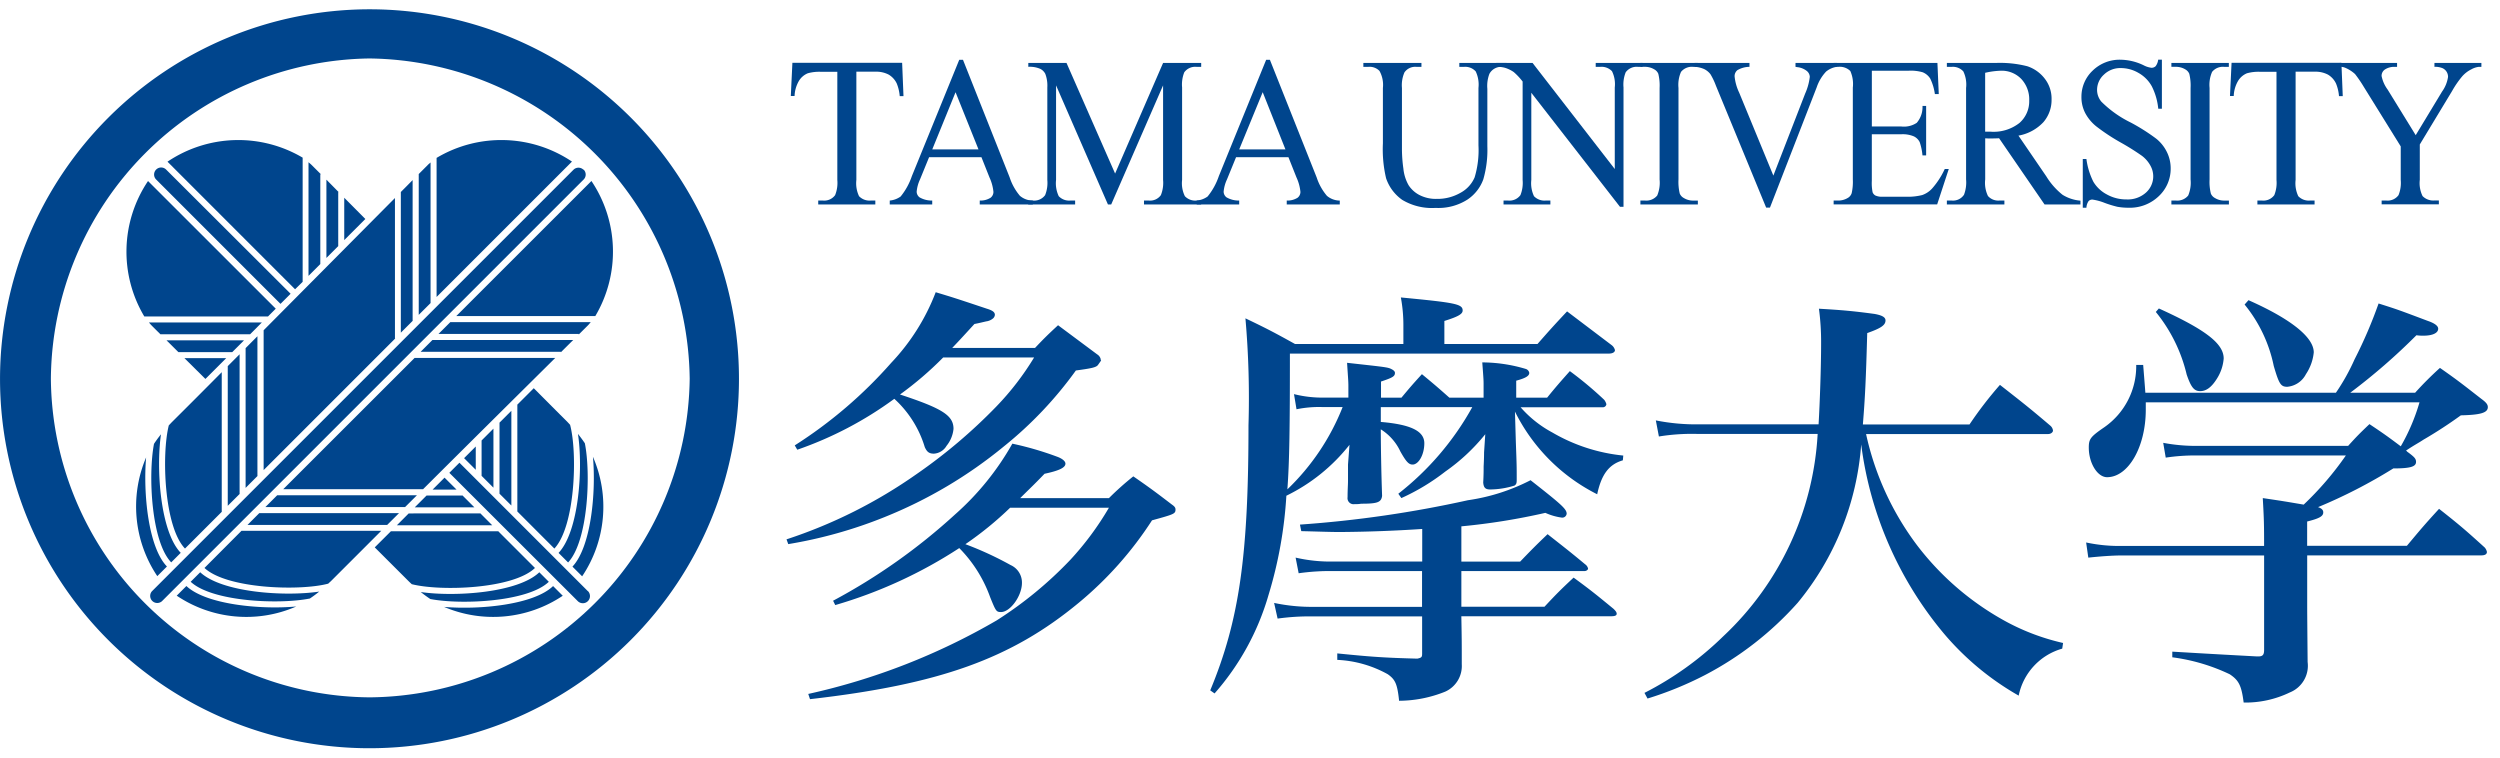
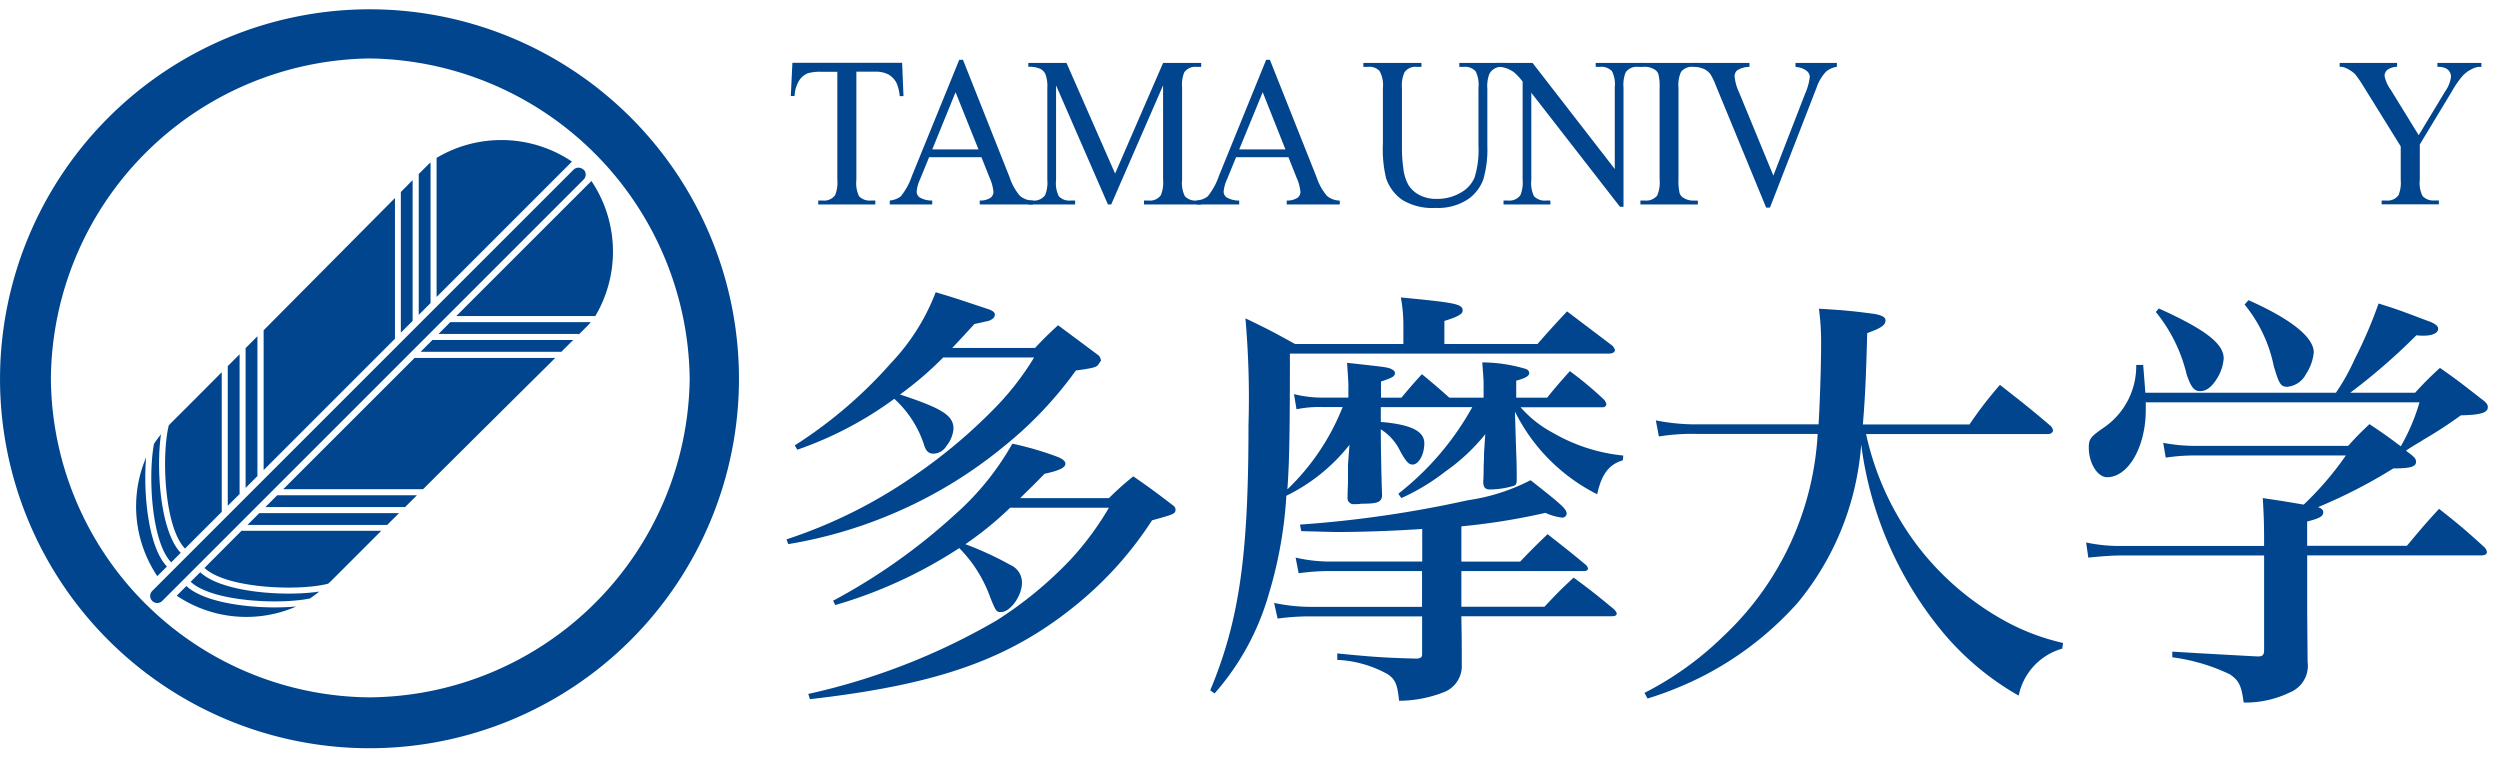
<svg xmlns="http://www.w3.org/2000/svg" width="99" height="30" viewBox="0 0 99 30">
  <defs>
    <clipPath id="clip-path">
      <rect id="長方形_3726" data-name="長方形 3726" width="99" height="30" transform="translate(-17717 -19077)" fill="#702323" opacity="0.46" />
    </clipPath>
  </defs>
  <g id="マスクグループ_40" data-name="マスクグループ 40" transform="translate(17717 19077)" clip-path="url(#clip-path)">
    <g id="tama_bl_logo" transform="translate(-17717.16 -19076.785)">
-       <path id="パス_7402" data-name="パス 7402" d="M13.792,9.293l.836-.836-.836-.841V9.293Zm-.923-2.607L12.5,6.318c-.036-.037-.081-.072-.123-.108v4.5l.467-.468V6.685ZM20.41,19.8V16.052l-.469.469v2.815l.468.467ZM6.791,6.186l5.054,5.054.3-.294V6.028a5.011,5.011,0,0,0-5.349.158ZM19.7,19.1V16.759l-.469.469v1.4l.468.468Zm2.579,2.58.378.378c.786-.842.909-3.493.663-4.72q-.129-.191-.273-.371C23.255,18.333,23.086,20.822,22.282,21.677ZM6.344,6.5a.278.278,0,0,0,0,.394l4.924,4.924.4-.4L6.739,6.5a.278.278,0,0,0-.395,0ZM22.829,22.223l.384.384a4.944,4.944,0,0,0,.427-4.734c.128,1.411-.073,3.566-.811,4.35Zm-.716-.715c.827-.886.921-3.773.623-4.9l-.092-.1c-.381-.38-.839-.84-1.347-1.35l-.65.65V20.04l1.466,1.468ZM19,17.466l-.462.462.462.461ZM13.571,7.392,13.086,6.9V10l.468-.469V7.392h.017Zm7.774,14.885-1.462-1.462v.009H15.639L15,21.461l1.349,1.347c.039.039.079.075.118.111,1.156.291,4.015.188,4.877-.642ZM8.294,14.791l.823-.823H7.464l.83.823Zm13.6,8.034-.377-.378c-.837.808-3.312.982-4.695.783.126.1.252.192.379.277C18.449,23.744,21.072,23.613,21.892,22.825Zm1.544.369-5.084-5.085-.4.4L23.04,23.59a.28.28,0,0,0,.4-.4Zm-5.693.624a4.953,4.953,0,0,0,4.7-.441l-.383-.384C21.3,23.732,19.16,23.939,17.743,23.818Zm1.433-3.71v.009H16.344l-.467.468h3.775l-.476-.477ZM18.47,19.4v.008H17.052l-.468.468h2.362Zm-.706-.7-.473.473h.948ZM7.225,13.729H9.356l.468-.468H6.753l.472.469ZM5.874,12.316h4.9l.306-.307L6.022,6.954a5.009,5.009,0,0,0-.148,5.362Zm.281.35.358.357h3.55l.467-.469H6.058c.032.037.063.077.1.112Z" fill="#00458d" />
      <path id="パス_7403" data-name="パス 7403" d="M.161,14.785A14.631,14.631,0,1,0,14.792.153,14.647,14.647,0,0,0,.161,14.785Zm2.014,0A12.788,12.788,0,0,1,14.793,2.1,12.84,12.84,0,0,1,27.472,14.785,12.776,12.776,0,0,1,14.793,27.4,12.722,12.722,0,0,1,2.175,14.785Z" fill="#00458d" />
      <path id="パス_7404" data-name="パス 7404" d="M10.668,19.866H16.2l.47-.468H11.136l-.468.468Zm.707-.708h5.538c1.906-1.9,3.948-3.923,5.236-5.2h-5.57ZM17.449,6.037v5.508l5.361-5.361a5.007,5.007,0,0,0-5.36-.147Zm6.13.917L18.23,12.3h5.505a5.01,5.01,0,0,0-.156-5.35ZM9.961,20.572h5.531l.47-.468H10.428l-.467.468Zm13.593-8.03H17.992l-.469.468h5.555v.022l.368-.366c.037-.038.072-.083.108-.124Zm-6.737,1.174h5.555v.017c.183-.182.346-.345.489-.485H17.285l-.468.468Zm-8.729,8.73-.377.377c.842.787,3.492.909,4.72.663.124-.083.247-.173.37-.274C11.431,23.417,8.942,23.249,8.088,22.446Zm.169-.17c.886.828,3.772.921,4.9.622.032-.031.064-.06.1-.092.537-.537,1.23-1.228,2-2H9.722L8.257,22.276ZM5.946,17.9a4.954,4.954,0,0,0,.443,4.7l.382-.382C6.032,21.458,5.825,19.323,5.946,17.9ZM16.5,6.917c-.136.137-.294.3-.467.471v5.571l.476-.476H16.5V6.917Zm6.764-.41a.278.278,0,0,0-.394,0L6.176,23.2a.28.28,0,0,0,.395.395l16.7-16.7a.278.278,0,0,0,0-.395ZM17.21,6.219c-.037.034-.078.065-.111.1l-.357.358v5.577l.477-.476H17.21V6.219ZM7.541,22.991l-.383.383a4.938,4.938,0,0,0,4.734.428c-1.41.129-3.567-.073-4.351-.811ZM10.354,13.1l-.468.471v5.535l.476-.477h-.008V13.1ZM8.941,14.524q-.991,1-1.986,1.989l-.111.118c-.289,1.156-.187,4.014.642,4.877l1.463-1.462H8.941Zm.707-.71-.469.47v5.531l.477-.476H9.648V13.814ZM6.535,16.983q-.148.183-.277.379c-.237,1.25-.106,3.873.682,4.693l.377-.378C6.509,20.841,6.336,18.366,6.535,16.983ZM15.8,7.627c-1.283,1.292-3.309,3.333-5.2,5.236V18.4l5.212-5.212H15.8Zm25.346,5.937c.379-.4.5-.517.913-.9l1.551,1.155a.31.31,0,0,1,.138.189c0,.034,0,.034.017.052l-.121.172c-.069.1-.241.138-.879.224a15.337,15.337,0,0,1-2.843,3,17.98,17.98,0,0,1-4.739,2.808,18.061,18.061,0,0,1-3.808,1.068l-.069-.189a19.49,19.49,0,0,0,5.152-2.585,21.063,21.063,0,0,0,3.153-2.671,10.919,10.919,0,0,0,1.5-1.947h-3.6A13.515,13.515,0,0,1,35.8,15.407c1.671.551,2.119.827,2.119,1.361a1.261,1.261,0,0,1-.276.672.625.625,0,0,1-.5.31c-.19,0-.276-.069-.362-.259a4.235,4.235,0,0,0-1.206-1.913,14.485,14.485,0,0,1-3.843,2.016l-.1-.172a17.863,17.863,0,0,0,3.825-3.274,8.411,8.411,0,0,0,1.757-2.791c.741.224.741.224,2.033.655.224.069.31.138.31.241a.211.211,0,0,1-.069.138.518.518,0,0,1-.276.121l-.224.052q-.12.028-.241.051c-.568.62-.568.62-.879.948h3.278Zm-.982,6.324a13.371,13.371,0,0,1-1.775,1.447,13.166,13.166,0,0,1,1.792.827.756.756,0,0,1,.448.706c0,.517-.465,1.154-.827,1.154-.19,0-.207-.034-.431-.586a5.318,5.318,0,0,0-1.224-1.947,18.333,18.333,0,0,1-4.911,2.257l-.086-.172a23.626,23.626,0,0,0,4.825-3.412,10.829,10.829,0,0,0,2.274-2.808,12.6,12.6,0,0,1,1.775.517c.189.069.327.172.327.275,0,.155-.241.276-.827.4-.465.483-.6.6-.965.965h3.515a11.475,11.475,0,0,1,.965-.862c.672.465.879.62,1.533,1.12.1.069.138.121.138.19,0,.172-.051.19-.93.431a14.273,14.273,0,0,1-2.912,3.274c-2.671,2.206-5.5,3.222-10.632,3.808l-.069-.207a25.959,25.959,0,0,0,7.461-2.912,15.47,15.47,0,0,0,2.929-2.412,11.728,11.728,0,0,0,1.516-2.05H40.161Zm18.816-2.912a7.661,7.661,0,0,1-1.585,1.482,8.509,8.509,0,0,1-1.741,1.051l-.121-.172a11.264,11.264,0,0,0,2.929-3.429H54.84v.586c1.189.1,1.723.362,1.723.844,0,.448-.224.844-.465.844-.155,0-.259-.121-.483-.517a2.06,2.06,0,0,0-.776-.879q.006,1.318.052,2.636c-.034.259-.189.31-.827.31a1.249,1.249,0,0,1-.224.017H53.8a.24.24,0,0,1-.276-.276c0-.276.017-.5.017-.638V18.18L53.6,17.4a7.19,7.19,0,0,1-2.5,2.016,16.883,16.883,0,0,1-.706,3.929,10.15,10.15,0,0,1-2.137,3.9l-.172-.121C49.238,24.35,49.6,21.782,49.6,16.63a36.129,36.129,0,0,0-.121-4.239c.9.431,1.155.569,1.965,1.017h4.29V12.65a6.018,6.018,0,0,0-.1-1.086c2.154.207,2.447.258,2.447.517,0,.138-.172.241-.724.414v.913h3.687c.5-.569.655-.741,1.172-1.292l1.775,1.344a.354.354,0,0,1,.121.189c0,.086-.1.138-.241.138H51.24c0,2.929-.017,4.256-.1,5.376a9.166,9.166,0,0,0,2.188-3.257h-.758a4.409,4.409,0,0,0-1.068.086l-.1-.6a4.557,4.557,0,0,0,1.172.138h.982v-.465c0-.189-.017-.362-.052-.913,1.551.173,1.619.173,1.775.259.069.035.121.086.121.138,0,.138-.086.19-.552.345v.638h.81c.345-.414.448-.534.81-.93.483.4.621.517,1.086.93H58.91v-.534c0-.138,0-.172-.052-.862a6.039,6.039,0,0,1,1.723.259.2.2,0,0,1,.138.155c0,.121-.138.207-.517.31v.672h1.224c.379-.465.5-.6.9-1.051a14.453,14.453,0,0,1,1.361,1.137.489.489,0,0,1,.086.173.139.139,0,0,1-.155.121H60.375a4.48,4.48,0,0,0,1.258,1,6.929,6.929,0,0,0,2.809.913l-.017.189c-.534.155-.844.534-1.016,1.344a7.289,7.289,0,0,1-3.257-3.274l.035,1.189c.035.965.035.965.035,1.516,0,.138-.017.172-.086.224a3.306,3.306,0,0,1-.965.155c-.189,0-.258-.069-.276-.276.017-.276.017-.5.017-.638.017-.31.017-.5.017-.551l.048-.724Zm-.948,5.048h2.326c.465-.483.6-.62,1.086-1.086.655.517.862.672,1.482,1.189a.282.282,0,0,1,.121.172c0,.052-.069.1-.138.1H58.03v1.413h3.291c.483-.517.638-.672,1.154-1.154.706.517.913.689,1.586,1.241.086.086.12.138.12.189,0,.069-.069.1-.207.1H58.029c.017.93.017,1.017.017,1.9a1.113,1.113,0,0,1-.655,1.086,4.946,4.946,0,0,1-1.827.362c-.069-.672-.155-.844-.448-1.051a4.53,4.53,0,0,0-2-.569V25.66c1.378.138,1.861.172,3.17.207.155-.035.19-.052.19-.19V24.195H52.2a9.271,9.271,0,0,0-1.447.086l-.138-.62a7.178,7.178,0,0,0,1.585.155h4.273V22.4H53a8.767,8.767,0,0,0-1.413.086l-.121-.62a6.1,6.1,0,0,0,1.533.155h3.481V20.732q-1.635.11-3.274.121c-.362,0-.775-.017-1.516-.035l-.052-.259a45.254,45.254,0,0,0,6.651-.965,7.83,7.83,0,0,0,2.481-.793c1.206.948,1.43,1.138,1.43,1.327a.175.175,0,0,1-.189.155,2.336,2.336,0,0,1-.655-.189,25.722,25.722,0,0,1-3.326.534v1.4Zm16.025-5.048A11.334,11.334,0,0,0,76.07,21.37a11.09,11.09,0,0,0,3.6,3.067,8.864,8.864,0,0,0,2.188.81l-.034.224A2.437,2.437,0,0,0,80.1,27.332a11,11,0,0,1-2.912-2.4,14.545,14.545,0,0,1-3.325-7.547,11.116,11.116,0,0,1-2.516,6.272,12.923,12.923,0,0,1-3.67,2.86,13.672,13.672,0,0,1-2.275.93l-.121-.224a12.7,12.7,0,0,0,3.119-2.24,11.871,11.871,0,0,0,3.739-8.013H67.42a8.121,8.121,0,0,0-1.568.1l-.121-.637a8.111,8.111,0,0,0,1.758.155h4.687c.052-.9.1-2.292.1-3.2a9.993,9.993,0,0,0-.086-1.378c.879.052,1.309.086,2.205.207.276.052.431.121.431.258,0,.19-.189.31-.724.5-.052,1.878-.086,2.55-.172,3.619h4.222a15.362,15.362,0,0,1,1.206-1.568c.879.689,1.154.9,2,1.62a.3.3,0,0,1,.1.189c0,.069-.086.138-.19.138H74.054ZM95.472,21.4c.534-.638.689-.827,1.275-1.465.81.637,1.051.844,1.809,1.533a.388.388,0,0,1,.086.172c0,.086-.069.138-.224.138H91.525v1.965c0,.258,0,.379.017,2.257a1.139,1.139,0,0,1-.706,1.206,4.039,4.039,0,0,1-1.827.4c-.086-.672-.19-.879-.551-1.12a7.532,7.532,0,0,0-2.275-.672V25.59c.293.017,1.413.086,3.343.189h.069c.172,0,.224-.069.224-.259V21.781H84.184c-.362,0-.844.035-1.327.086l-.086-.6a6.263,6.263,0,0,0,1.378.138h5.669V21.18c0-.775-.017-1.034-.052-1.671.81.121.81.121,1.62.259a12.425,12.425,0,0,0,1.671-1.947H87.112a7.787,7.787,0,0,0-1.189.086l-.1-.586a6.882,6.882,0,0,0,1.258.121h6.065c.362-.4.465-.5.844-.862.6.4.758.517,1.241.879a7.855,7.855,0,0,0,.741-1.741H85.133v.293c0,1.465-.689,2.671-1.533,2.671-.379,0-.724-.552-.724-1.172,0-.345.069-.431.62-.81a2.943,2.943,0,0,0,1.258-2.464h.276c.069.862.069.862.086,1.1h7.547a8.274,8.274,0,0,0,.741-1.327,17.915,17.915,0,0,0,.948-2.206c.758.241.758.241,1.947.689.293.1.413.207.413.31,0,.172-.224.276-.586.276a1.815,1.815,0,0,1-.276-.017,24.139,24.139,0,0,1-2.619,2.275H95.8a13.377,13.377,0,0,1,.982-.982c.741.517.948.689,1.637,1.224.189.138.259.224.259.327,0,.224-.276.31-1.068.327a17.527,17.527,0,0,1-1.482.965c-.206.138-.327.189-.689.431.017.017.034.017.034.035.31.224.362.293.362.413,0,.19-.224.259-.9.259a20.525,20.525,0,0,1-2.981,1.533c.155.052.207.121.207.207,0,.155-.155.241-.638.362V21.4h3.945ZM85.651,12c1.861.844,2.567,1.395,2.567,1.982a1.733,1.733,0,0,1-.276.81c-.207.327-.413.482-.655.482s-.362-.155-.534-.655a6.182,6.182,0,0,0-1.223-2.481L85.651,12Zm3.549-.328c1.671.741,2.585,1.465,2.585,2.068a1.883,1.883,0,0,1-.31.862.923.923,0,0,1-.741.5c-.259,0-.327-.121-.534-.827a5.613,5.613,0,0,0-1.154-2.43l.154-.173ZM35.885,2.278l.053,1.314h-.149a1.691,1.691,0,0,0-.117-.5.816.816,0,0,0-.323-.354,1.071,1.071,0,0,0-.53-.114h-.747V6.91a1.191,1.191,0,0,0,.106.644.572.572,0,0,0,.46.173h.185v.154H32.562V7.727h.189a.533.533,0,0,0,.48-.215,1.3,1.3,0,0,0,.087-.6V2.629h-.64a1.685,1.685,0,0,0-.53.058.737.737,0,0,0-.35.3,1.275,1.275,0,0,0-.173.6h-.149l.063-1.314h4.346ZM39.024,6.01H36.952l-.359.879a1.45,1.45,0,0,0-.133.487.286.286,0,0,0,.116.225.967.967,0,0,0,.5.126v.154H35.394V7.727a.876.876,0,0,0,.432-.161,2.6,2.6,0,0,0,.444-.807l1.876-4.606h.148l1.849,4.658a2.167,2.167,0,0,0,.406.729.8.8,0,0,0,.509.188v.154h-2.1V7.727a.753.753,0,0,0,.43-.112.292.292,0,0,0,.112-.231,1.77,1.77,0,0,0-.157-.574l-.318-.8ZM38.908,5.7,38,3.437,37.078,5.7h1.83Z" fill="#00458d" />
      <path id="パス_7405" data-name="パス 7405" d="M44.034,7.881,41.98,3.166V6.91a1.191,1.191,0,0,0,.106.644.566.566,0,0,0,.46.173h.189v.154H40.878V7.727h.189a.533.533,0,0,0,.48-.215,1.3,1.3,0,0,0,.087-.6V3.249a1.326,1.326,0,0,0-.079-.537.448.448,0,0,0-.2-.2,1.037,1.037,0,0,0-.474-.081V2.278h1.513l1.924,4.38,1.9-4.38h1.509v.154h-.185a.537.537,0,0,0-.484.215,1.3,1.3,0,0,0-.087.6V6.91a1.161,1.161,0,0,0,.11.644.566.566,0,0,0,.46.173h.185v.154H45.462V7.727h.189a.527.527,0,0,0,.48-.215,1.3,1.3,0,0,0,.087-.6V3.166L44.164,7.881h-.13Z" fill="#00458d" />
      <path id="パス_7406" data-name="パス 7406" d="M51.18,6.01H49.108l-.359.879a1.45,1.45,0,0,0-.133.487.286.286,0,0,0,.116.225.967.967,0,0,0,.5.126v.154H47.55V7.727a.876.876,0,0,0,.432-.161,2.6,2.6,0,0,0,.444-.807L50.3,2.153h.148L52.3,6.811a2.167,2.167,0,0,0,.406.729.8.8,0,0,0,.509.188v.154h-2.1V7.727a.753.753,0,0,0,.43-.112.292.292,0,0,0,.112-.231A1.77,1.77,0,0,0,51.5,6.81l-.318-.8ZM51.063,5.7l-.9-2.265L49.233,5.7h1.83Zm6.886-3.27V2.278H59.82v.154h-.2a.529.529,0,0,0-.479.276,1.334,1.334,0,0,0-.082.594V5.576A4.222,4.222,0,0,1,58.9,6.885a1.629,1.629,0,0,1-.624.8,2.137,2.137,0,0,1-1.266.333A2.285,2.285,0,0,1,55.689,7.7a1.716,1.716,0,0,1-.64-.856,4.978,4.978,0,0,1-.126-1.381V3.269a1.131,1.131,0,0,0-.136-.676.544.544,0,0,0-.438-.161h-.2V2.278h2.3v.154h-.2a.52.52,0,0,0-.472.219,1.266,1.266,0,0,0-.1.618V5.713a5.675,5.675,0,0,0,.057.749,1.657,1.657,0,0,0,.206.657,1.14,1.14,0,0,0,.43.389,1.424,1.424,0,0,0,.689.153,1.822,1.822,0,0,0,.934-.24,1.252,1.252,0,0,0,.563-.614,3.728,3.728,0,0,0,.151-1.268V3.269a1.211,1.211,0,0,0-.109-.656.555.555,0,0,0-.452-.181h-.2Z" fill="#00458d" />
      <path id="パス_7407" data-name="パス 7407" d="M59.406,2.278H60.85l3.255,4.2V3.249a1.161,1.161,0,0,0-.11-.644.57.57,0,0,0-.46-.173H63.35V2.278h1.857v.154h-.189a.533.533,0,0,0-.48.215,1.3,1.3,0,0,0-.087.6V7.973H64.31L60.8,3.459V6.91a1.2,1.2,0,0,0,.106.644.574.574,0,0,0,.46.173h.189v.154H59.7V7.727h.185a.537.537,0,0,0,.484-.215,1.3,1.3,0,0,0,.087-.6V3.014a2.523,2.523,0,0,0-.351-.375,1.274,1.274,0,0,0-.351-.17,1.188,1.188,0,0,0-.346-.037V2.278Z" fill="#00458d" />
      <path id="パス_7408" data-name="パス 7408" d="M67.395,7.727v.154H65.12V7.727h.188a.555.555,0,0,0,.478-.2,1.311,1.311,0,0,0,.094-.635V3.269a1.945,1.945,0,0,0-.051-.561.356.356,0,0,0-.161-.177.713.713,0,0,0-.36-.1H65.12V2.278h2.275v.154H67.2a.545.545,0,0,0-.472.2,1.275,1.275,0,0,0-.1.635V6.89a2,2,0,0,0,.05.561.359.359,0,0,0,.164.177.685.685,0,0,0,.355.1H67.4Z" fill="#00458d" />
      <path id="パス_7409" data-name="パス 7409" d="M72.9,2.278v.154a.855.855,0,0,0-.428.189,1.707,1.707,0,0,0-.369.617L70.25,8.007H70.1l-1.99-4.83a2.693,2.693,0,0,0-.216-.453.716.716,0,0,0-.241-.2,1.086,1.086,0,0,0-.387-.093V2.278h2.173v.154a.958.958,0,0,0-.479.132.309.309,0,0,0-.11.244,1.931,1.931,0,0,0,.181.645l1.354,3.286,1.258-3.245a2.277,2.277,0,0,0,.185-.666.318.318,0,0,0-.114-.229.726.726,0,0,0-.385-.155l-.067-.012V2.278H72.9Z" fill="#00458d" />
-       <path id="パス_7410" data-name="パス 7410" d="M74.285,2.586V4.794h1.169a.914.914,0,0,0,.609-.145.956.956,0,0,0,.228-.668h.144V5.939H76.29a2.236,2.236,0,0,0-.11-.526.5.5,0,0,0-.232-.228,1.133,1.133,0,0,0-.5-.083H74.284V6.947a1.859,1.859,0,0,0,.031.452.253.253,0,0,0,.11.128.631.631,0,0,0,.3.048h.9a2.328,2.328,0,0,0,.655-.066.96.96,0,0,0,.392-.26,3.171,3.171,0,0,0,.5-.771h.159l-.459,1.4h-4.1V7.727h.188a.72.72,0,0,0,.357-.095.34.34,0,0,0,.17-.2,2.058,2.058,0,0,0,.045-.543V3.254a1.259,1.259,0,0,0-.1-.657.589.589,0,0,0-.47-.165h-.188V2.278h4.108l.053,1.231h-.154a2.054,2.054,0,0,0-.182-.609.638.638,0,0,0-.3-.253,1.7,1.7,0,0,0-.553-.062h-1.46Z" fill="#00458d" />
-       <path id="パス_7411" data-name="パス 7411" d="M82.547,7.881H81.124l-1.8-2.621q-.16.008-.321.008l-.109,0-.12-.006V6.89a1.2,1.2,0,0,0,.109.656.54.54,0,0,0,.444.181h.207v.154H77.256V7.727h.2a.521.521,0,0,0,.479-.231,1.375,1.375,0,0,0,.082-.606V3.269a1.2,1.2,0,0,0-.109-.656.555.555,0,0,0-.452-.181h-.2V2.278h1.936a4.371,4.371,0,0,1,1.248.13,1.432,1.432,0,0,1,.682.479,1.287,1.287,0,0,1,.28.832,1.348,1.348,0,0,1-.32.9,1.781,1.781,0,0,1-.991.537l1.1,1.609a2.8,2.8,0,0,0,.648.735,1.578,1.578,0,0,0,.707.231v.154ZM78.771,5,78.9,5l.09,0a1.656,1.656,0,0,0,1.142-.347,1.14,1.14,0,0,0,.385-.884,1.189,1.189,0,0,0-.311-.854,1.075,1.075,0,0,0-.821-.329,3.11,3.11,0,0,0-.613.082V5Zm7-2.847V4.091h-.144A2.492,2.492,0,0,0,85.37,3.2a1.361,1.361,0,0,0-.521-.525,1.384,1.384,0,0,0-.7-.194.928.928,0,0,0-.677.262.815.815,0,0,0-.268.6.728.728,0,0,0,.169.467,4.349,4.349,0,0,0,1.16.825,7.752,7.752,0,0,1,1.019.646,1.556,1.556,0,0,1,.42.531,1.458,1.458,0,0,1,.147.639,1.485,1.485,0,0,1-.469,1.1,1.653,1.653,0,0,1-1.208.46,2.415,2.415,0,0,1-.436-.038,4.236,4.236,0,0,1-.5-.153,2.157,2.157,0,0,0-.485-.132.2.2,0,0,0-.155.063.516.516,0,0,0-.084.259h-.144V6.082h.144a2.822,2.822,0,0,0,.275.9,1.353,1.353,0,0,0,.529.5,1.566,1.566,0,0,0,.78.2,1.076,1.076,0,0,0,.776-.272.862.862,0,0,0,.177-1.061,1.226,1.226,0,0,0-.336-.392,9.676,9.676,0,0,0-.838-.526,7.944,7.944,0,0,1-.973-.642,1.706,1.706,0,0,1-.438-.528,1.361,1.361,0,0,1-.149-.636,1.414,1.414,0,0,1,.44-1.039,1.53,1.53,0,0,1,1.121-.436,2.16,2.16,0,0,1,.9.219.892.892,0,0,0,.311.1.226.226,0,0,0,.167-.064.527.527,0,0,0,.1-.258h.144Zm2.654,5.574v.154H86.147V7.727h.188a.554.554,0,0,0,.478-.2,1.311,1.311,0,0,0,.094-.635V3.269a1.945,1.945,0,0,0-.051-.561.361.361,0,0,0-.161-.177.713.713,0,0,0-.36-.1h-.188V2.278h2.275v.154h-.191a.545.545,0,0,0-.472.2,1.275,1.275,0,0,0-.1.635V6.89a1.945,1.945,0,0,0,.051.561.359.359,0,0,0,.164.177.688.688,0,0,0,.355.1h.19Zm4.455-5.449.053,1.314h-.149a1.654,1.654,0,0,0-.118-.5.81.81,0,0,0-.323-.354,1.071,1.071,0,0,0-.53-.114h-.747V6.91a1.191,1.191,0,0,0,.106.644.572.572,0,0,0,.46.173h.185v.154H89.553V7.727h.189a.533.533,0,0,0,.48-.215,1.3,1.3,0,0,0,.087-.6V2.629h-.64a1.685,1.685,0,0,0-.53.058.737.737,0,0,0-.35.3,1.264,1.264,0,0,0-.173.6h-.149l.063-1.314h4.347Z" fill="#00458d" />
-       <path id="パス_7412" data-name="パス 7412" d="M96.564,2.278h1.859v.154h-.1a.777.777,0,0,0-.3.1,1.166,1.166,0,0,0-.357.273,3.747,3.747,0,0,0-.4.579L95.984,5.506v1.4a1.161,1.161,0,0,0,.11.644.59.59,0,0,0,.472.173h.173v.154H94.473V7.727h.189a.533.533,0,0,0,.48-.215,1.3,1.3,0,0,0,.087-.6V5.582L93.772,3.234a5.213,5.213,0,0,0-.351-.515,1.367,1.367,0,0,0-.383-.247.507.507,0,0,0-.228-.041V2.278h2.274v.154h-.118a.659.659,0,0,0-.34.091.3.3,0,0,0-.155.272,1.349,1.349,0,0,0,.239.537l1.112,1.806,1.044-1.727a1.321,1.321,0,0,0,.236-.578.373.373,0,0,0-.22-.349.748.748,0,0,0-.318-.052V2.278Z" fill="#00458d" />
+       <path id="パス_7412" data-name="パス 7412" d="M96.564,2.278h1.859v.154h-.1a.777.777,0,0,0-.3.1,1.166,1.166,0,0,0-.357.273,3.747,3.747,0,0,0-.4.579L95.984,5.506v1.4a1.161,1.161,0,0,0,.11.644.59.59,0,0,0,.472.173h.173v.154H94.473V7.727h.189a.533.533,0,0,0,.48-.215,1.3,1.3,0,0,0,.087-.6V5.582L93.772,3.234a5.213,5.213,0,0,0-.351-.515,1.367,1.367,0,0,0-.383-.247.507.507,0,0,0-.228-.041V2.278h2.274v.154a.659.659,0,0,0-.34.091.3.3,0,0,0-.155.272,1.349,1.349,0,0,0,.239.537l1.112,1.806,1.044-1.727a1.321,1.321,0,0,0,.236-.578.373.373,0,0,0-.22-.349.748.748,0,0,0-.318-.052V2.278Z" fill="#00458d" />
      <path id="パス_7413" data-name="パス 7413" d="M105.944,16.912h13.814v.582H105.944Z" fill="#00458d" fill-rule="evenodd" />
      <g id="グループ_20898" data-name="グループ 20898">
        <path id="パス_7414" data-name="パス 7414" d="M130.517,15.523a8.037,8.037,0,0,0,.821-1.964l.85.338c.131.047.243.123.243.216,0,.16-.178.169-.4.169a9.378,9.378,0,0,1-1.13,1.241h1.232l.289-.348a.188.188,0,0,1,.141-.084.228.228,0,0,1,.14.075l.626.629a.4.4,0,0,1,.14.254c0,.132-.056.142-.541.188-.065.057-.8.62-.915.7l-.141-.122c.112-.3.168-.489.271-.809h-5.948c0,.423-.131,1.25-.729,1.25a.36.36,0,0,1-.392-.329c0-.141.027-.179.28-.545a3.064,3.064,0,0,0,.513-1.231h.188c.009.057.065.319.074.367h4.389Zm2.437,5.01c-.6.216-.69.525-.747.714a9.8,9.8,0,0,1-2.839-1.382,9.474,9.474,0,0,1-3.894,1.438l-.065-.179a12.17,12.17,0,0,0,3.437-1.711,5.017,5.017,0,0,1-1.261-1.9h-.205a5.243,5.243,0,0,0-.682.037l-.2-.563c.336.028.56.037.934.037h3.185l.271-.3c.047-.047.075-.084.131-.084a.192.192,0,0,1,.131.075l.588.592a.358.358,0,0,1,.122.235c0,.141-.057.15-.542.263a7.793,7.793,0,0,1-1.41,1.636,9.506,9.506,0,0,0,3.044.9v.189Zm-4.323-6.8q-1.417.1-2.839.066l-.01-.188a25.406,25.406,0,0,0,5.931-1.043l.682.592c.111.094.14.141.14.2,0,.1-.094.132-.168.132a.813.813,0,0,1-.327-.1c-.682.1-1.484.226-3.353.348.505.254,1.205.743,1.205,1.222a.463.463,0,0,1-.43.507c-.233,0-.252-.066-.411-.554a4.046,4.046,0,0,0-.532-1.053l.112-.122Zm-2.082.094c.224.1,1.307.62,1.307,1.25a.385.385,0,0,1-.383.423c-.242,0-.271-.084-.467-.536a4.231,4.231,0,0,0-.588-1l.131-.14Zm1.316,3.684a4.849,4.849,0,0,0,1.419,1.541,5.894,5.894,0,0,0,1.242-1.541Zm7.869.846a5.406,5.406,0,0,1,.149,1.119c0,.169,0,1.015-.486,1.015a.212.212,0,0,1-.214-.235,8.126,8.126,0,0,1,.242-.883,7.9,7.9,0,0,0,.122-1.006l.187-.01Zm2.465-1.437a.159.159,0,0,1,.122-.076.208.208,0,0,1,.14.076l.43.451a.26.26,0,0,1,.074.169c0,.112-.084.159-.326.319-.122,2.82-.383,3.4-1.532,3.384.01-.4-.084-.508-.766-.8l.019-.188c.057,0,.953.066.99.066.309,0,.393-.113.495-.827a12.885,12.885,0,0,0,.121-1.805h-1.587c0,.084-.01.31-.468.31-.2,0-.233-.094-.233-.206,0-.188.028-1.006.028-1.175V13.85c0-.1,0-.583-.028-1.137l.775.4h1.382l.225-.32c.047-.056.074-.075.131-.075a.21.21,0,0,1,.14.066l.495.479a.263.263,0,0,1,.1.178c0,.16-.224.16-.271.16h-1.037v.865h.168l.2-.273c.028-.047.065-.1.131-.1a.227.227,0,0,1,.141.084l.429.432c.085.085.094.132.094.179,0,.169-.205.169-.271.169h-.888v.884h.168l.2-.282a.155.155,0,0,1,.131-.094.178.178,0,0,1,.141.075l.42.433a.3.3,0,0,1,.1.188c0,.142-.14.17-.271.17h-.888v.883h.364l.214-.282Zm-2.092,1.268a2.684,2.684,0,0,1,.532,1.438c0,.356-.205.451-.317.451-.177,0-.177-.207-.177-.3a3.525,3.525,0,0,0-.215-1.5Zm.272-4.6v.865h.672v-.865Zm0,1.354v.884h.672v-.884Zm0,1.373V17.2h.672v-.883Zm.223,1.691a1.978,1.978,0,0,1,.738,1.231c0,.216-.094.366-.234.366s-.14-.047-.252-.5a4.17,4.17,0,0,0-.392-.986l.14-.113Zm.5-.225c.635.441.784.809.784,1.006,0,.019,0,.282-.205.282-.122,0-.141-.066-.206-.264a2.836,2.836,0,0,0-.5-.893Zm4.417-1.382h.9l.215-.311c.047-.065.074-.084.112-.084a.277.277,0,0,1,.14.065l.523.47a.237.237,0,0,1,.1.179c0,.066-.019.142-.309.311V17.7c0,.132.037.725.037.847s0,.338-.532.338c-.215,0-.224-.075-.224-.254h-.962a3.457,3.457,0,0,0,2.354,1.7v.188a1.051,1.051,0,0,0-.673.714,3.922,3.922,0,0,1-1.9-2.406,3.53,3.53,0,0,1-2.876,2.481l-.056-.178a3.835,3.835,0,0,0,2.278-2.5h-.757c0,.15,0,.348-.447.348-.206,0-.234-.094-.234-.2,0-.282.028-.761.028-.968v-.855c0-.338,0-.488-.028-.931l.767.376h.84V15.57h-.43a5.021,5.021,0,0,0-.672.038l-.112-.348a5.569,5.569,0,0,1-.952.583l-.1-.15a7.777,7.777,0,0,0,2.138-3.159l.851.31c.148.057.2.113.2.179,0,.15-.177.15-.28.16a4.342,4.342,0,0,0,2.624,1.579v.188a1.15,1.15,0,0,0-.644.7,4.314,4.314,0,0,1-.841-.583l.141.141c.084.084.1.131.1.188,0,.169-.225.169-.271.169h-1.036v.836Zm.4-1.73c.037-.056.065-.084.121-.084a.175.175,0,0,1,.075.028,6.51,6.51,0,0,1-.859-1.25,6.651,6.651,0,0,1-1.41,1.692c.327.019.364.019.57.019h1.214l.289-.4Zm-1.186,3.469a9.716,9.716,0,0,0,.065-1.25h-.916v1.25Zm1.746,0v-1.25h-.962a12.238,12.238,0,0,1-.084,1.25Zm6.915-3.215v-1.3a10.747,10.747,0,0,0-.037-1.1l.99.123c.131.019.271.047.271.16,0,.066-.019.15-.393.292v1.823h1.887l.393-.592a.162.162,0,0,1,.131-.084.311.311,0,0,1,.158.075l.747.7a.327.327,0,0,1,.1.216c0,.169-.177.169-.224.169h-3.194v2.04h1.532l.392-.592c.047-.066.084-.094.131-.094a.25.25,0,0,1,.149.074l.747.715a.383.383,0,0,1,.1.216c0,.142-.121.17-.242.17h-2.812v2.415h2.354l.4-.6c.057-.075.094-.094.131-.094a.222.222,0,0,1,.149.075l.766.724a.345.345,0,0,1,.1.217c0,.169-.169.169-.233.169h-7.518c-.346,0-.663.028-.738.037l-.177-.563c.3.019.578.037.942.037h2.988V17.949h-1.961a6.337,6.337,0,0,0-.737.037l-.178-.563c.271.019.561.037.943.037h1.933V15.42h-2.045a8.1,8.1,0,0,1-1.709,2.2l-.149-.122a11.469,11.469,0,0,0,1.784-4.437l1,.32c.178.056.224.1.224.179,0,.15-.131.169-.4.2a11.357,11.357,0,0,1-.495,1.175h1.791Zm10.923-1.607a1.012,1.012,0,0,1,.56-.179c.374,0,.99.264.99.574,0,.075-.1.432-.112.5a8.954,8.954,0,0,0-.027.978c.3-.019.514-.038.7-.066.074-.009.392-.075.457-.075.178,0,.972.272.972.621,0,.216-.225.245-.336.245-.169,0-.9-.057-1.046-.066-.364-.019-.561-.019-.757-.019a7.62,7.62,0,0,1-.411,2.9,4.115,4.115,0,0,1-2.839,2.124l-.084-.16c2.513-1.288,2.54-2.866,2.577-4.841q-1.12.058-2.231.217c0,.272.028,1.447.028,1.682,0,.583-.271.64-.346.64-.289,0-.43-.423-.43-.733,0-.131.028-.7.028-.827.009-.056,0-.592,0-.648-.084.019-.505.085-.626.122a5.588,5.588,0,0,1-.747.226,1.017,1.017,0,0,1-.757-.864.891.891,0,0,1,.065-.311l.169-.038a.63.63,0,0,0,.56.357c.019,0,.888-.1,1.336-.15-.01-1.466-.01-1.551-.607-1.7l.01-.178a.812.812,0,0,1,.485-.16c.383,0,.906.235.906.526,0,.084-.065.46-.075.536-.009.272-.009.319-.009.893,1.064-.1,1.54-.16,2.25-.207,0-1.561,0-1.588-.653-1.739v-.172Zm5.161,4.615a20.829,20.829,0,0,0,4.268-3.008c.373-.348,1.241-1.175,1.241-1.4,0-.2-.214-.311-.4-.4l.047-.169a1.344,1.344,0,0,1,.317-.057c.485,0,1.252.517,1.252.855,0,.131-.075.207-.29.338a8.281,8.281,0,0,0-1.083.912c-.551.489-.841.714-1.083.912.261.15.373.282.373.442,0,.056-.056.3-.065.356-.028.311-.028,1.024-.028,1.156,0,.555.01,1.147.028,1.692,0,.094.028.78.028.809,0,.1,0,.6-.336.6-.374,0-.552-.687-.552-.931,0-.122.075-.687.085-.8.027-.46.027-1.165.027-1.438a6.552,6.552,0,0,0-.1-1.485,10.671,10.671,0,0,1-3.651,1.768l-.074-.159ZM176.7,13.21a1.009,1.009,0,0,1,.514-.15c.458,0,1.083.3,1.083.639,0,.094-.1.508-.112.592a11.557,11.557,0,0,0-.074,1.513,7.877,7.877,0,0,1,2.718,1.063.938.938,0,0,1,.364.724c0,.282-.169.4-.309.4-.187,0-.252-.057-.841-.563a7.651,7.651,0,0,0-1.933-1.176c0,.64.047,3.487.047,4.061,0,.179,0,.583-.327.583-.411,0-.561-.714-.561-.9,0-.084.057-.479.065-.563a7.179,7.179,0,0,0,.028-.771c.01-1.691.01-3.854,0-4.427s-.121-.667-.673-.836l.011-.182Z" fill="#00458d" />
      </g>
    </g>
  </g>
</svg>